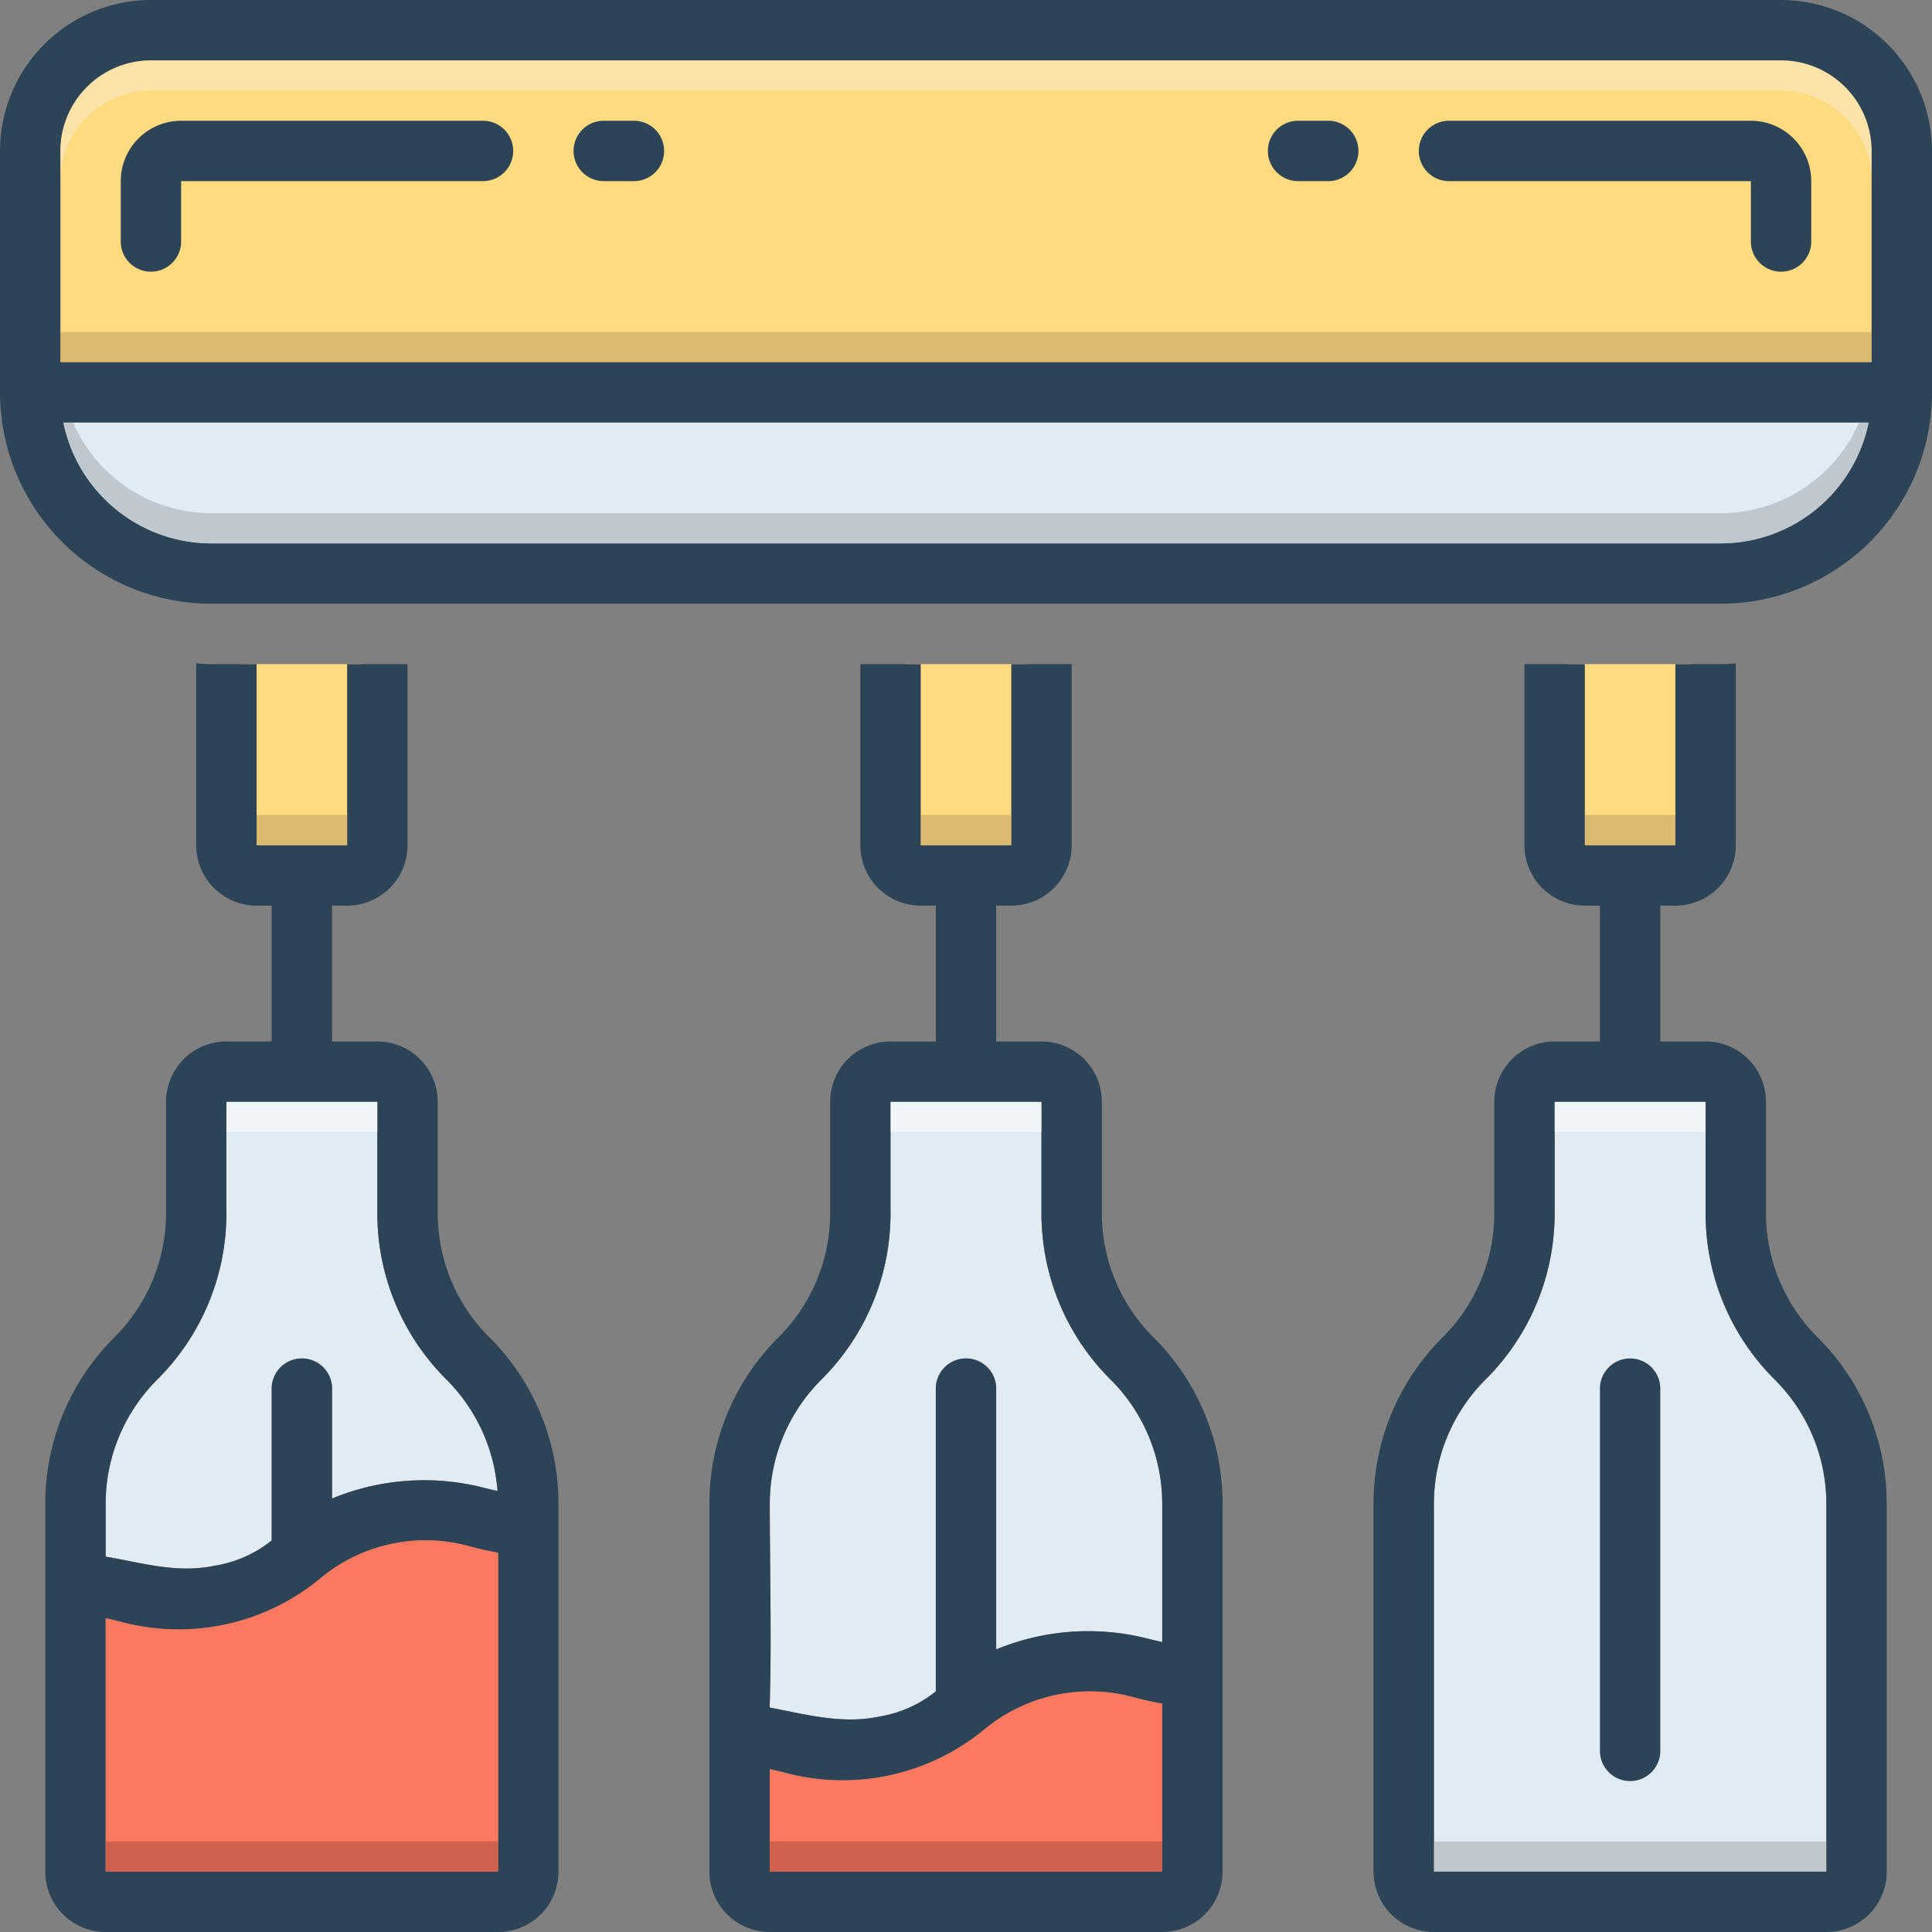
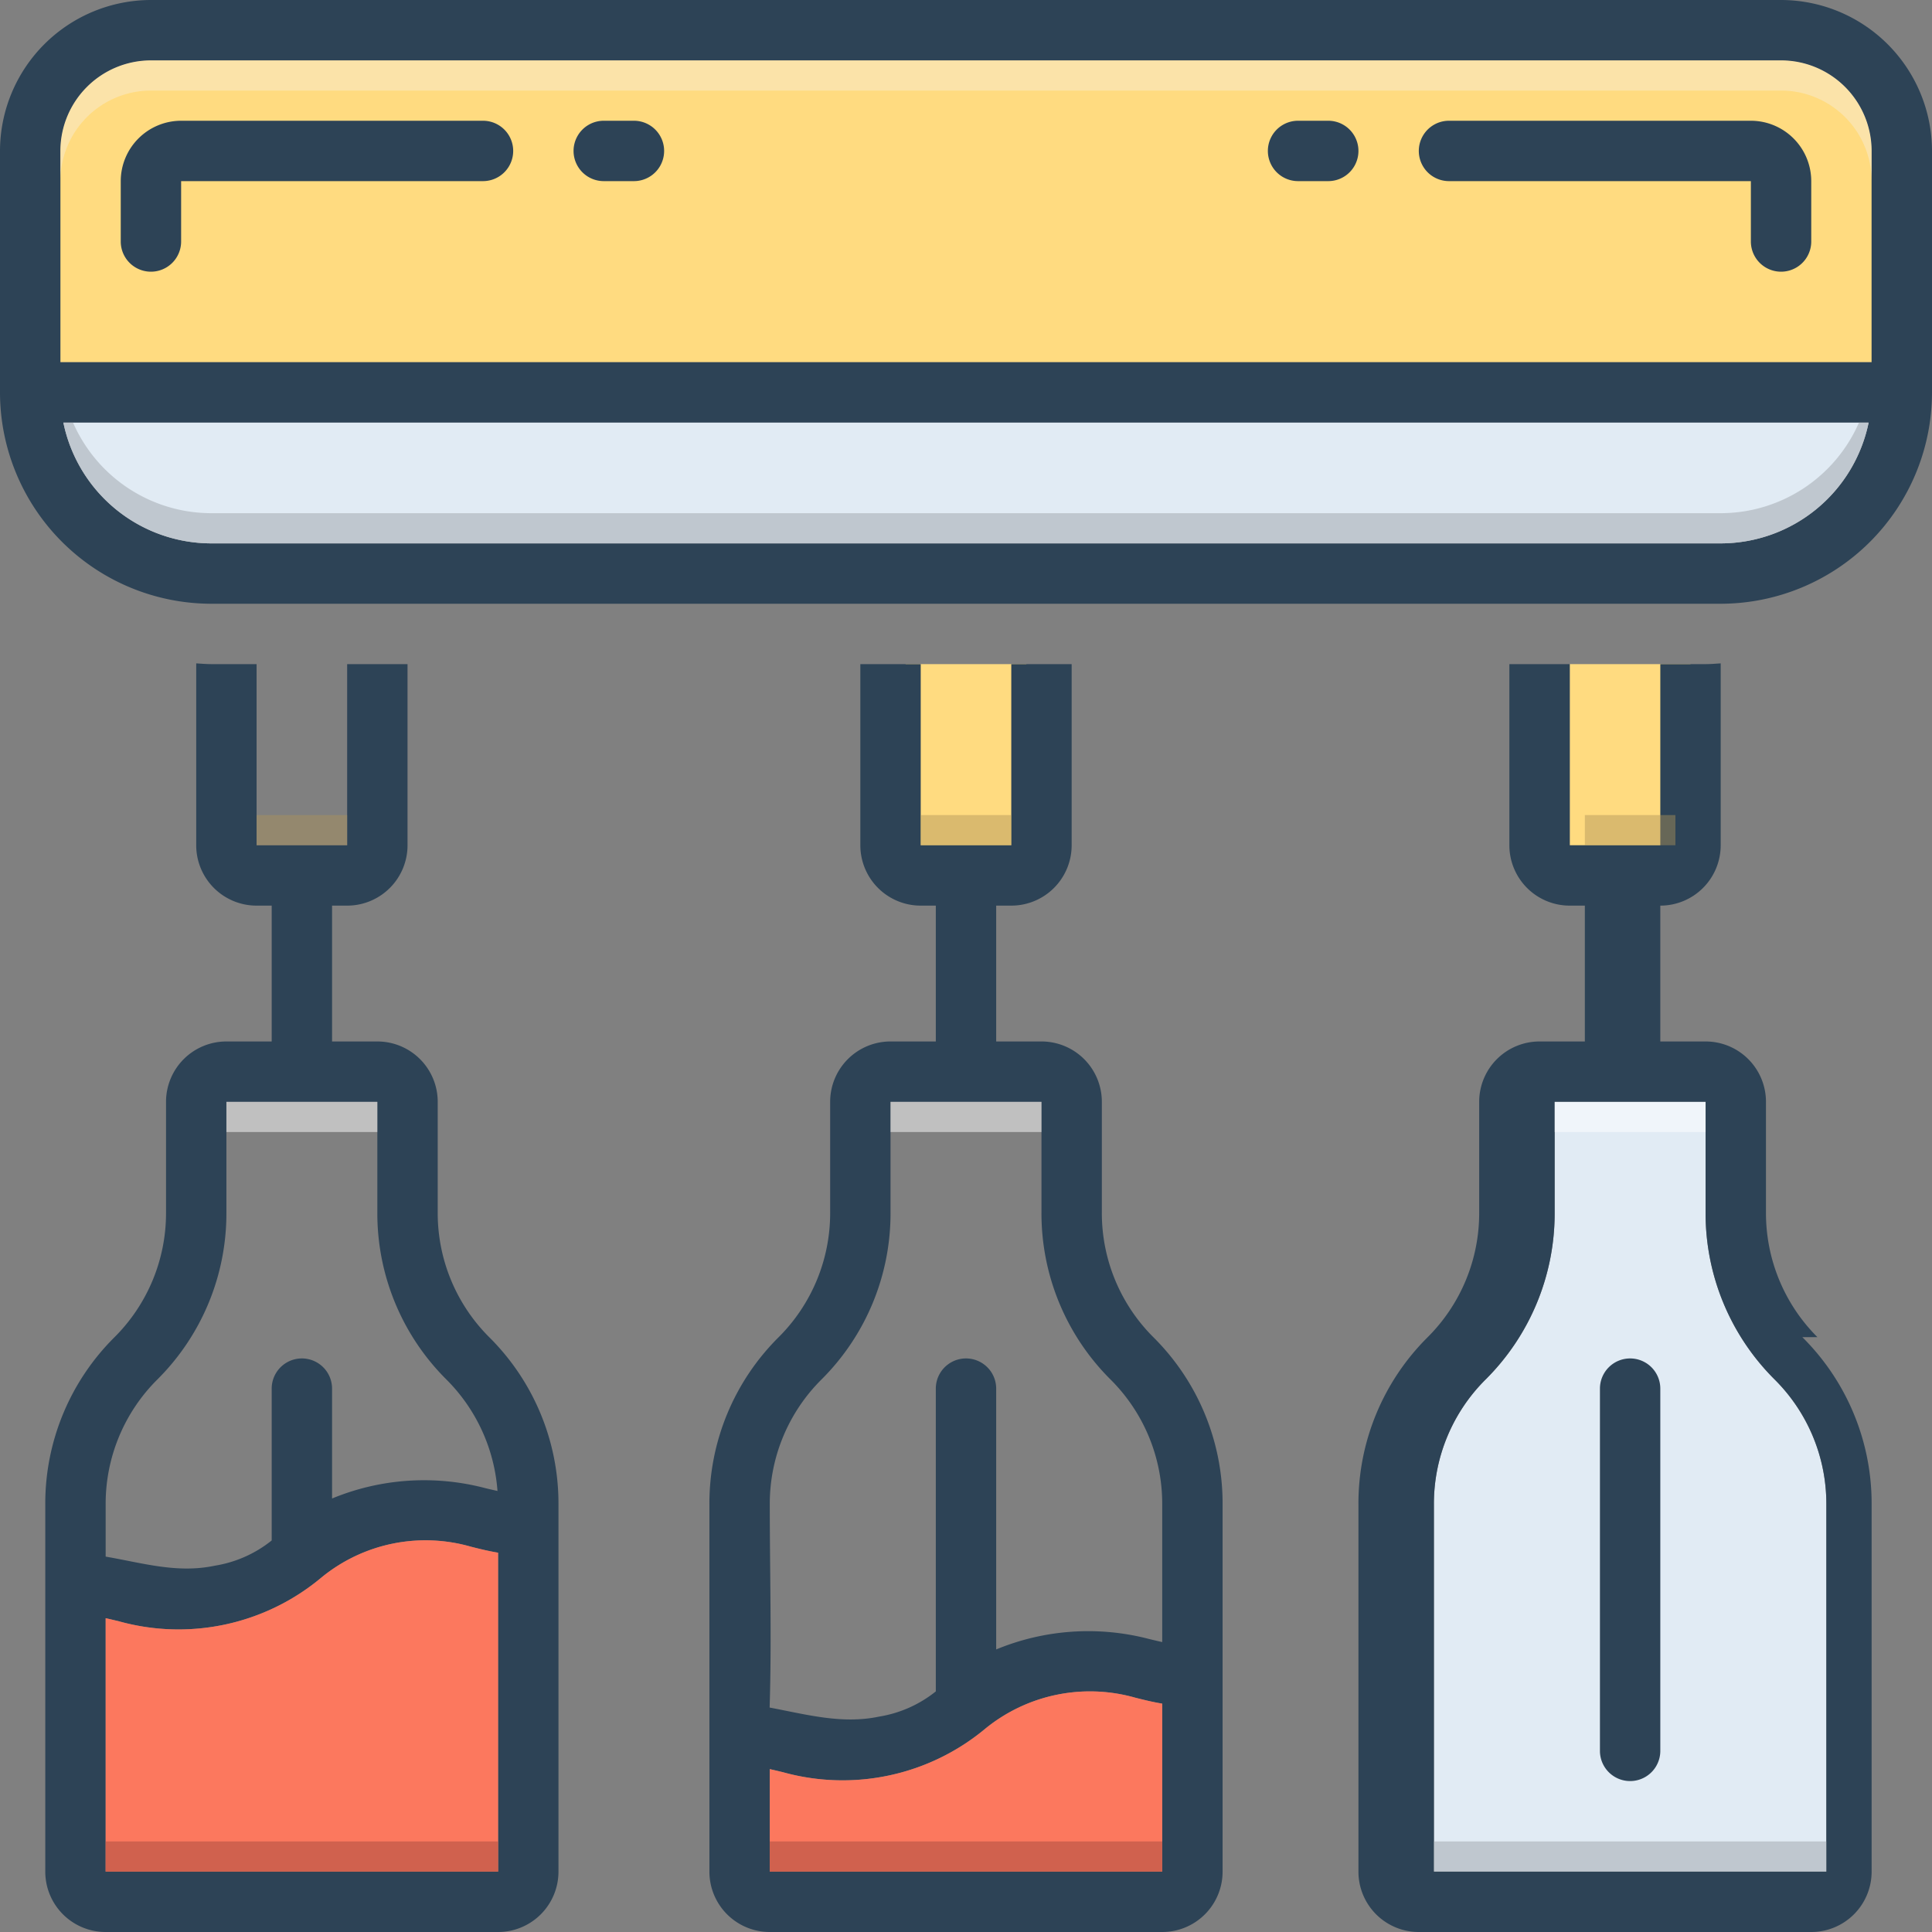
<svg xmlns="http://www.w3.org/2000/svg" id="Layer_1" viewBox="0 0 128 128" data-name="Layer 1">
  <rect x="0" y="0" width="128" height="128" fill="#808080" stroke="none" />
  <g fill="#ffdb80">
-     <path d="m16 44h8v13.125h-8z" />
    <path d="m60 44h8v13.125h-8z" />
    <path d="m104 44h8v13.125h-8z" />
    <path d="m124 10v14h-120v-14a6.005 6.005 0 0 1 6-6h108a6.005 6.005 0 0 1 6 6z" />
  </g>
-   <path d="m77 99.66v9.13c-.28-.06-.57-.13-.86-.2a15.946 15.946 0 0 0 -10.14.69v-17.28a2 2 0 0 0 -4 0v20.06a8.055 8.055 0 0 1 -3.76 1.67c-2.47.52-4.84-.15-7.25-.6.14-4.47.01-8.99.01-13.47a11.604 11.604 0 0 1 3.41-8.25 15.518 15.518 0 0 0 4.59-11.07v-7.34h10v7.34a15.518 15.518 0 0 0 4.59 11.07 11.604 11.604 0 0 1 3.41 8.25z" fill="#e1ebf4" />
  <path d="m121 99.66v24.34h-26v-24.34a11.604 11.604 0 0 1 3.41-8.25 15.518 15.518 0 0 0 4.59-11.07v-7.34h10v7.34a15.518 15.518 0 0 0 4.59 11.07 11.604 11.604 0 0 1 3.41 8.25z" fill="#e1ebf4" />
-   <path d="m32.96 98.78c-.27-.06-.54-.12-.82-.19a15.951 15.951 0 0 0 -10.14.69v-7.28a2 2 0 0 0 -4 0v10.06a8.055 8.055 0 0 1 -3.76 1.67c-2.5.53-4.79-.18-7.24-.6v-3.47a11.604 11.604 0 0 1 3.41-8.25 15.518 15.518 0 0 0 4.59-11.07v-7.34h10v7.34a15.518 15.518 0 0 0 4.59 11.07 11.63 11.63 0 0 1 3.37 7.37z" fill="#e1ebf4" />
  <path d="m108 90a2 2 0 0 0 -2 2v24a2 2 0 0 0 4 0v-24a2 2 0 0 0 -2-2z" fill="#2d4356" />
  <path d="m76.41 88.59a11.604 11.604 0 0 1 -3.41-8.25v-7.34a3.999 3.999 0 0 0 -4-4h-3v-9h1a3.999 3.999 0 0 0 4-4v-12h-4v12h-6v-12h-4v12a3.999 3.999 0 0 0 4 4h1v9h-3a3.999 3.999 0 0 0 -4 4v7.34a11.604 11.604 0 0 1 -3.41 8.25 15.518 15.518 0 0 0 -4.59 11.07v24.34a3.999 3.999 0 0 0 4 4h26a3.999 3.999 0 0 0 4-4v-24.34a15.518 15.518 0 0 0 -4.59-11.07zm.59 35.41h-26v-6.79c.28.06.56.13.86.2a14.769 14.769 0 0 0 13.43-2.89 10.97 10.97 0 0 1 9.9-2.05c.55.14 1.15.29 1.81.4zm0-15.21c-.28-.06-.57-.13-.86-.2a15.946 15.946 0 0 0 -10.14.69v-17.28a2 2 0 0 0 -4 0v20.06a8.055 8.055 0 0 1 -3.76 1.67c-2.47.52-4.84-.15-7.25-.6.14-4.47.01-8.99.01-13.47a11.604 11.604 0 0 1 3.41-8.25 15.518 15.518 0 0 0 4.59-11.07v-7.34h10v7.34a15.518 15.518 0 0 0 4.59 11.07 11.604 11.604 0 0 1 3.41 8.25z" fill="#2d4356" />
  <path d="m77 112.87v11.13h-26v-6.79c.28.06.56.13.86.2a14.769 14.769 0 0 0 13.43-2.89 10.97 10.97 0 0 1 9.9-2.05c.55.14 1.15.29 1.81.4z" fill="#fc785e" />
-   <path d="m120.41 88.59a11.604 11.604 0 0 1 -3.41-8.25v-7.34a3.999 3.999 0 0 0 -4-4h-3v-9h1a3.999 3.999 0 0 0 4-4v-12.05c-.33.02-.66.05-1 .05h-3v12h-6v-12h-4v12a3.999 3.999 0 0 0 4 4h1v9h-3a3.999 3.999 0 0 0 -4 4v7.34a11.604 11.604 0 0 1 -3.41 8.25 15.518 15.518 0 0 0 -4.59 11.07v24.34a3.999 3.999 0 0 0 4 4h26a3.999 3.999 0 0 0 4-4v-24.34a15.518 15.518 0 0 0 -4.59-11.07zm.59 35.41h-26v-24.34a11.604 11.604 0 0 1 3.41-8.25 15.518 15.518 0 0 0 4.59-11.07v-7.34h10v7.34a15.518 15.518 0 0 0 4.59 11.07 11.604 11.604 0 0 1 3.41 8.25z" fill="#2d4356" />
+   <path d="m120.41 88.59a11.604 11.604 0 0 1 -3.41-8.25v-7.34a3.999 3.999 0 0 0 -4-4h-3v-9a3.999 3.999 0 0 0 4-4v-12.05c-.33.02-.66.05-1 .05h-3v12h-6v-12h-4v12a3.999 3.999 0 0 0 4 4h1v9h-3a3.999 3.999 0 0 0 -4 4v7.34a11.604 11.604 0 0 1 -3.41 8.25 15.518 15.518 0 0 0 -4.59 11.07v24.34a3.999 3.999 0 0 0 4 4h26a3.999 3.999 0 0 0 4-4v-24.34a15.518 15.518 0 0 0 -4.59-11.07zm.59 35.41h-26v-24.34a11.604 11.604 0 0 1 3.41-8.25 15.518 15.518 0 0 0 4.59-11.07v-7.34h10v7.34a15.518 15.518 0 0 0 4.59 11.07 11.604 11.604 0 0 1 3.41 8.25z" fill="#2d4356" />
  <path d="m32.41 88.59a11.604 11.604 0 0 1 -3.41-8.25v-7.34a3.999 3.999 0 0 0 -4-4h-3v-9h1a3.999 3.999 0 0 0 4-4v-12h-4v12h-6v-12h-3c-.34 0-.67-.03-1-.05v12.05a3.999 3.999 0 0 0 4 4h1v9h-3a3.999 3.999 0 0 0 -4 4v7.34a11.604 11.604 0 0 1 -3.41 8.25 15.518 15.518 0 0 0 -4.59 11.07v24.34a3.999 3.999 0 0 0 4 4h26a3.999 3.999 0 0 0 4-4v-24.34a15.518 15.518 0 0 0 -4.59-11.07zm-25.41 11.07a11.604 11.604 0 0 1 3.41-8.25 15.518 15.518 0 0 0 4.59-11.07v-7.34h10v7.34a15.518 15.518 0 0 0 4.59 11.07 11.63 11.63 0 0 1 3.37 7.37c-.27-.06-.54-.12-.82-.19a15.951 15.951 0 0 0 -10.14.69v-7.28a2 2 0 0 0 -4 0v10.06a8.055 8.055 0 0 1 -3.76 1.67c-2.5.53-4.79-.18-7.24-.6zm26 24.34h-26v-16.79c.28.06.56.13.86.2a14.747 14.747 0 0 0 13.43-2.89 10.878 10.878 0 0 1 9.9-2.05c.55.14 1.15.29 1.81.4z" fill="#2d4356" />
  <path d="m33 102.87v21.13h-26v-16.79c.28.06.56.13.86.2a14.747 14.747 0 0 0 13.43-2.89 10.878 10.878 0 0 1 9.9-2.05c.55.14 1.15.29 1.81.4z" fill="#fc785e" />
  <path d="m118 0h-108a10.016 10.016 0 0 0 -10 10v16a14.015 14.015 0 0 0 14 14h100a14.015 14.015 0 0 0 14-14v-16a10.016 10.016 0 0 0 -10-10zm-4 36h-100a10.017 10.017 0 0 1 -9.8-8h119.6a10.017 10.017 0 0 1 -9.8 8zm10-12h-120v-14a6.005 6.005 0 0 1 6-6h108a6.005 6.005 0 0 1 6 6z" fill="#2d4356" />
  <path d="m123.8 28a10.017 10.017 0 0 1 -9.8 8h-100a10.017 10.017 0 0 1 -9.8-8z" fill="#e1ebf4" />
  <path d="m116 8h-20a2 2 0 0 0 0 4h20v4a2 2 0 0 0 4 0v-4a4.004 4.004 0 0 0 -4-4z" fill="#2d4356" />
  <path d="m88 8h-2a2 2 0 0 0 0 4h2a2 2 0 0 0 0-4z" fill="#2d4356" />
  <path d="m32 8h-20a4.004 4.004 0 0 0 -4 4v4a2 2 0 0 0 4 0v-4h20a2 2 0 0 0 0-4z" fill="#2d4356" />
  <path d="m42 8h-2a2 2 0 0 0 0 4h2a2 2 0 0 0 0-4z" fill="#2d4356" />
  <path d="m61 54h6v2h-6z" fill="#ad9359" opacity=".45" />
  <path d="m105 54h6v2h-6z" fill="#ad9359" opacity=".45" />
  <path d="m17 54h6v2h-6z" fill="#ad9359" opacity=".45" />
  <path d="m59 73h10v2h-10z" fill="#fff" opacity=".5" />
  <path d="m51 122h26v2h-26z" fill="#a54b3f" opacity=".5" />
  <path d="m103 73h10v2h-10z" fill="#fff" opacity=".5" />
  <path d="m95 122h26v2h-26z" fill="#9fa5aa" opacity=".5" />
  <path d="m15 73h10v2h-10z" fill="#fff" opacity=".5" />
  <path d="m7 122h26v2h-26z" fill="#a54b3f" opacity=".5" />
-   <path d="m4 22h120v2h-120z" fill="#ad9359" opacity=".45" />
  <path d="m124 10v2a6.005 6.005 0 0 0 -6-6h-108a6.005 6.005 0 0 0 -6 6v-2a6.005 6.005 0 0 1 6-6h108a6.005 6.005 0 0 1 6 6z" fill="#f9edd2" opacity=".5" />
  <path d="m123.8 28a10.017 10.017 0 0 1 -9.8 8h-100a10.017 10.017 0 0 1 -9.8-8h.64a10.002 10.002 0 0 0 9.16 6h100a10.002 10.002 0 0 0 9.16-6z" fill="#9fa5aa" opacity=".5" />
</svg>